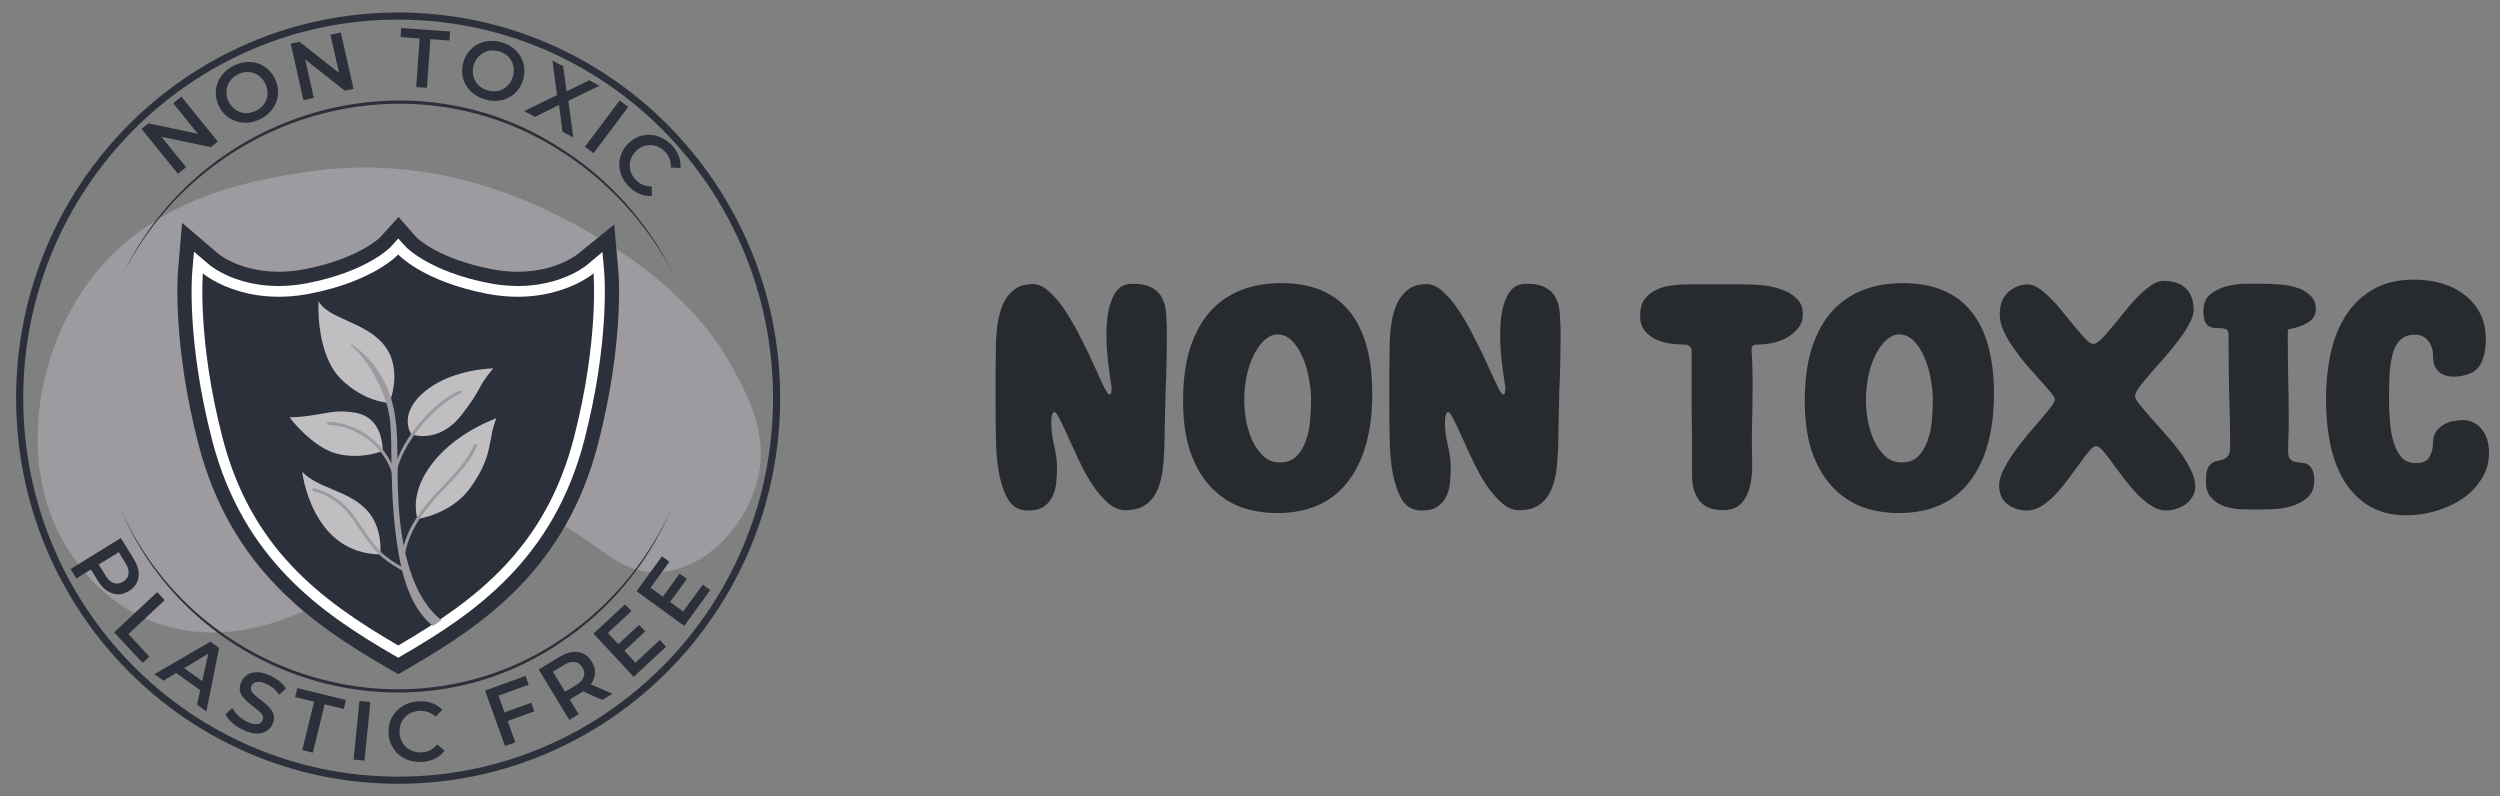
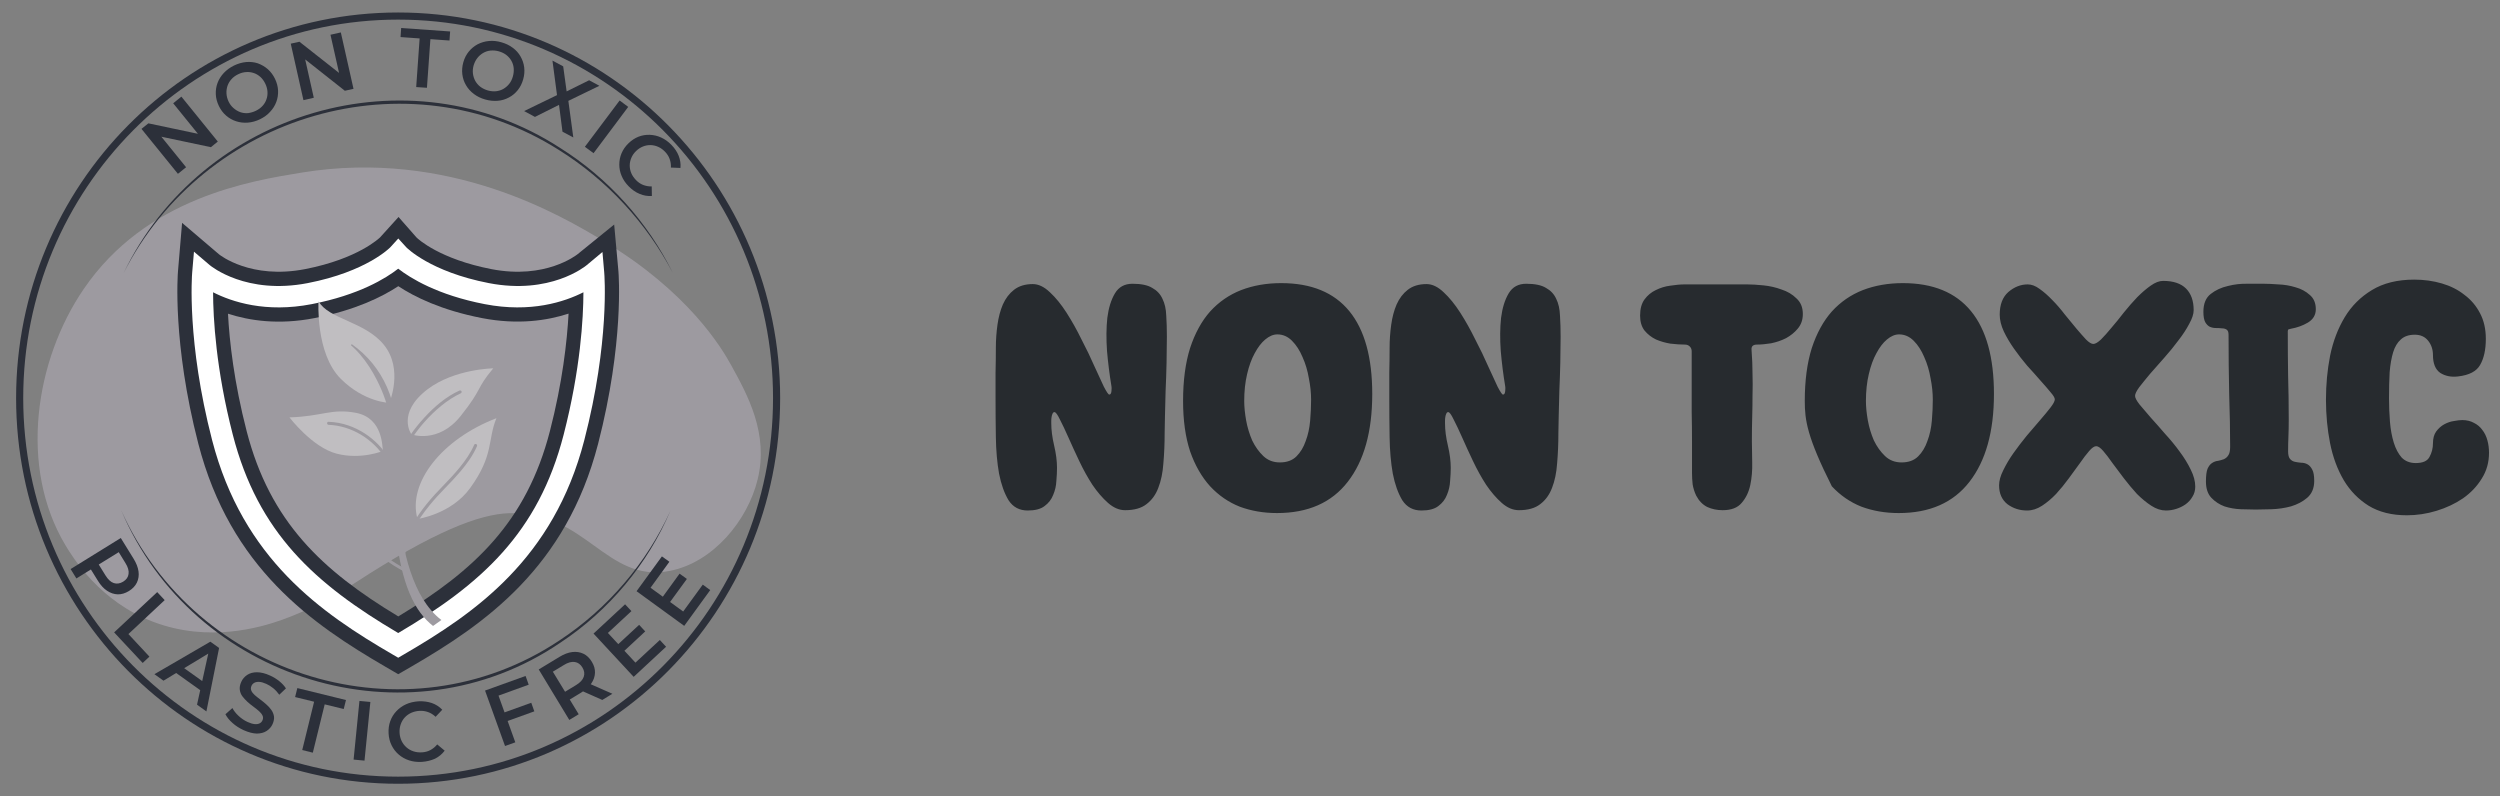
<svg xmlns="http://www.w3.org/2000/svg" fill="none" viewBox="0 0 157 50" height="50" width="157">
  <rect x="0" y="0" width="157" height="50" fill="#808080" stroke="none" />
  <path stroke-linejoin="round" stroke-linecap="round" stroke-miterlimit="10" stroke-width="0.447" stroke="#2C303A" d="M25.003 48.997C38.129 48.997 48.77 38.254 48.77 25.002C48.77 11.751 38.129 1.008 25.003 1.008C11.876 1.008 1.235 11.751 1.235 25.002C1.235 38.254 11.876 48.997 25.003 48.997Z" />
  <path fill="#9D9AA0" d="M17.745 38.912C19.262 38.368 20.784 37.587 22.281 36.614C27.27 33.368 30.098 32.295 31.952 32.229C36.781 32.058 38.056 36.634 42.062 35.853C44.779 35.324 46.956 32.688 47.581 30.102C48.281 27.225 46.961 24.831 45.918 22.936C45.328 21.862 43.237 18.334 37.874 15.119C35.299 13.577 28.218 9.333 18.97 10.835C15.684 11.37 9.172 12.423 5.262 18.143C2.207 22.613 1.159 29.311 4.112 34.245C4.601 35.062 6.285 37.783 9.631 39.053C13.104 40.369 16.359 39.411 17.745 38.912Z" />
  <path fill="#2C303A" d="M7.761 17.151C12.665 6.97 25.633 3.1 35.173 9.288C38.202 11.188 40.676 13.945 42.259 17.151C40.601 13.996 38.106 11.294 35.092 9.414C25.557 3.377 12.832 7.162 7.761 17.151Z" />
  <path fill="#2C303A" d="M7.615 32.053C12.307 42.531 25.502 46.638 35.128 40.223C38.157 38.232 40.611 35.369 42.113 32.053C40.687 35.41 38.257 38.333 35.208 40.349C25.577 46.921 12.126 42.718 7.615 32.053Z" />
  <path fill="#2C303A" d="M4.435 35.737L7.585 33.787L8.386 35.082C8.558 35.359 8.663 35.626 8.699 35.883C8.734 36.135 8.699 36.372 8.598 36.584C8.497 36.795 8.331 36.972 8.094 37.118C7.862 37.259 7.63 37.33 7.398 37.325C7.167 37.319 6.94 37.244 6.728 37.103C6.511 36.962 6.32 36.75 6.149 36.473L5.549 35.505L5.977 35.596L4.798 36.327L4.435 35.737ZM5.912 35.631L6.043 35.198L6.627 36.14C6.789 36.397 6.96 36.559 7.152 36.619C7.343 36.679 7.535 36.649 7.736 36.528C7.933 36.407 8.049 36.246 8.074 36.044C8.104 35.848 8.039 35.616 7.877 35.359L7.298 34.417L7.746 34.497L5.912 35.631Z" />
  <path fill="#2C303A" d="M7.167 39.714L9.873 37.184L10.342 37.688L8.064 39.819L9.384 41.236L8.961 41.634L7.167 39.714Z" />
  <path fill="#2C303A" d="M9.697 42.339L13.209 40.298L13.759 40.691L12.962 44.678L12.373 44.254L13.154 40.706L13.376 40.867L10.266 42.747L9.697 42.339ZM10.815 42.087L11.284 41.759L12.907 42.919L12.741 43.463L10.815 42.087Z" />
  <path fill="#2C303A" d="M15.306 45.857C15.044 45.736 14.807 45.59 14.601 45.403C14.394 45.222 14.248 45.035 14.157 44.854L14.595 44.466C14.681 44.632 14.812 44.799 14.979 44.955C15.145 45.111 15.336 45.242 15.543 45.338C15.719 45.419 15.87 45.464 15.996 45.474C16.122 45.484 16.228 45.469 16.309 45.424C16.39 45.383 16.45 45.318 16.485 45.232C16.531 45.131 16.531 45.031 16.485 44.935C16.44 44.839 16.364 44.748 16.264 44.657C16.163 44.567 16.047 44.476 15.916 44.38C15.785 44.285 15.659 44.184 15.538 44.073C15.417 43.962 15.311 43.846 15.22 43.725C15.13 43.604 15.079 43.468 15.059 43.317C15.039 43.171 15.069 43.005 15.15 42.823C15.23 42.642 15.357 42.495 15.523 42.385C15.689 42.274 15.896 42.218 16.138 42.218C16.38 42.218 16.657 42.284 16.964 42.425C17.166 42.516 17.357 42.632 17.534 42.773C17.71 42.914 17.851 43.065 17.957 43.231L17.539 43.629C17.428 43.473 17.302 43.337 17.161 43.221C17.02 43.105 16.873 43.015 16.727 42.949C16.556 42.873 16.41 42.828 16.279 42.823C16.153 42.818 16.047 42.833 15.966 42.883C15.886 42.929 15.825 42.994 15.79 43.08C15.745 43.181 15.745 43.282 15.785 43.377C15.825 43.473 15.901 43.564 16.002 43.655C16.102 43.74 16.218 43.836 16.349 43.932C16.48 44.028 16.606 44.133 16.727 44.239C16.848 44.345 16.954 44.461 17.04 44.582C17.125 44.703 17.181 44.839 17.206 44.985C17.226 45.131 17.196 45.293 17.12 45.469C17.04 45.65 16.914 45.791 16.747 45.902C16.581 46.013 16.375 46.064 16.133 46.069C15.891 46.064 15.614 45.993 15.306 45.857Z" />
  <path fill="#2C303A" d="M18.98 47.102L19.726 44.068L18.532 43.775L18.673 43.211L21.727 43.962L21.586 44.526L20.391 44.234L19.645 47.268L18.98 47.102Z" />
  <path fill="#2C303A" d="M22.206 47.702L22.573 44.018L23.259 44.083L22.891 47.767L22.206 47.702Z" />
  <path fill="#2C303A" d="M26.489 47.847C26.202 47.863 25.94 47.832 25.693 47.752C25.446 47.671 25.229 47.55 25.043 47.389C24.856 47.228 24.705 47.036 24.594 46.809C24.483 46.588 24.418 46.336 24.403 46.058C24.388 45.781 24.423 45.524 24.509 45.287C24.594 45.05 24.72 44.844 24.892 44.662C25.063 44.481 25.265 44.335 25.497 44.229C25.728 44.123 25.99 44.063 26.278 44.042C26.58 44.027 26.857 44.063 27.114 44.148C27.371 44.239 27.593 44.38 27.774 44.572L27.356 45.015C27.21 44.879 27.054 44.778 26.882 44.718C26.711 44.657 26.535 44.632 26.343 44.642C26.152 44.652 25.975 44.698 25.819 44.768C25.663 44.839 25.527 44.94 25.416 45.06C25.305 45.181 25.219 45.328 25.164 45.489C25.108 45.65 25.083 45.827 25.093 46.018C25.103 46.21 25.149 46.381 25.224 46.537C25.3 46.693 25.401 46.824 25.527 46.935C25.653 47.046 25.794 47.127 25.96 47.182C26.126 47.238 26.303 47.258 26.494 47.248C26.686 47.238 26.862 47.192 27.023 47.107C27.185 47.021 27.331 46.905 27.457 46.749L27.926 47.142C27.764 47.354 27.563 47.525 27.321 47.646C27.069 47.757 26.792 47.827 26.489 47.847Z" />
  <path fill="#2C303A" d="M32.361 46.618L31.716 46.85L30.461 43.367L33.006 42.45L33.202 42.999L31.307 43.685L32.361 46.618ZM31.63 44.758L33.364 44.133L33.555 44.673L31.821 45.298L31.63 44.758Z" />
  <path fill="#2C303A" d="M35.752 45.212L33.832 42.042L35.138 41.25C35.42 41.079 35.687 40.978 35.939 40.948C36.191 40.918 36.428 40.953 36.639 41.054C36.851 41.155 37.028 41.326 37.169 41.563C37.31 41.795 37.375 42.026 37.365 42.258C37.355 42.49 37.279 42.712 37.133 42.924C36.987 43.135 36.776 43.327 36.493 43.498L35.521 44.088L35.621 43.669L36.342 44.854L35.752 45.212ZM35.662 43.73L35.228 43.599L36.176 43.024C36.433 42.868 36.599 42.692 36.66 42.5C36.725 42.309 36.695 42.112 36.574 41.916C36.453 41.714 36.292 41.603 36.095 41.573C35.899 41.543 35.667 41.603 35.41 41.764L34.462 42.339L34.543 41.895L35.662 43.73ZM37.824 43.957L36.327 43.291L36.957 42.908L38.459 43.569L37.824 43.957Z" />
  <path fill="#2C303A" d="M39.905 41.614L41.437 40.192L41.83 40.616L39.794 42.506L37.274 39.789L39.255 37.95L39.653 38.378L38.176 39.749L39.905 41.614ZM38.786 40.49L40.137 39.24L40.52 39.653L39.169 40.908L38.786 40.49Z" />
  <path fill="#2C303A" d="M42.904 38.403L44.134 36.715L44.602 37.058L42.969 39.305L39.976 37.128L41.568 34.941L42.037 35.279L40.853 36.911L42.904 38.403ZM41.594 37.516L42.677 36.025L43.136 36.357L42.052 37.844L41.594 37.516Z" />
  <path fill="#2C303A" d="M11.173 10.916L8.885 8.094L9.319 7.746L12.852 8.492L12.64 8.663L10.876 6.486L11.39 6.068L13.678 8.89L13.245 9.243L9.712 8.497L9.923 8.326L11.687 10.503L11.173 10.916Z" />
  <path fill="#2C303A" d="M16.329 7.489C16.077 7.61 15.82 7.681 15.563 7.701C15.306 7.721 15.059 7.691 14.827 7.615C14.595 7.54 14.384 7.419 14.197 7.257C14.011 7.096 13.86 6.895 13.744 6.653C13.628 6.411 13.562 6.164 13.552 5.917C13.542 5.67 13.577 5.433 13.663 5.206C13.749 4.979 13.88 4.768 14.056 4.581C14.233 4.395 14.444 4.239 14.701 4.113C14.953 3.992 15.205 3.921 15.462 3.896C15.719 3.876 15.961 3.901 16.188 3.976C16.425 4.062 16.631 4.183 16.818 4.344C17.005 4.511 17.156 4.712 17.272 4.954C17.387 5.196 17.453 5.443 17.463 5.69C17.473 5.937 17.438 6.174 17.352 6.401C17.267 6.627 17.141 6.834 16.964 7.021C16.798 7.212 16.581 7.363 16.329 7.489ZM16.072 6.955C16.238 6.874 16.375 6.774 16.485 6.653C16.596 6.532 16.682 6.391 16.732 6.239C16.788 6.088 16.808 5.927 16.798 5.761C16.788 5.594 16.742 5.423 16.662 5.257C16.581 5.09 16.48 4.949 16.354 4.833C16.228 4.722 16.092 4.637 15.936 4.586C15.78 4.536 15.624 4.511 15.457 4.526C15.291 4.536 15.125 4.581 14.958 4.662C14.792 4.743 14.651 4.843 14.54 4.969C14.424 5.095 14.344 5.231 14.288 5.388C14.238 5.544 14.212 5.7 14.223 5.871C14.233 6.038 14.273 6.204 14.354 6.375C14.434 6.542 14.535 6.678 14.666 6.789C14.792 6.9 14.933 6.985 15.084 7.041C15.236 7.096 15.397 7.116 15.568 7.106C15.739 7.081 15.906 7.036 16.072 6.955Z" />
  <path fill="#2C303A" d="M19.056 6.29L18.259 2.742L18.804 2.621L21.641 4.853L21.369 4.919L20.754 2.182L21.404 2.036L22.2 5.579L21.656 5.7L18.824 3.462L19.091 3.402L19.706 6.139L19.056 6.29Z" />
  <path fill="#2C303A" d="M26.137 5.468L26.353 2.414L25.154 2.328L25.194 1.759L28.268 1.976L28.228 2.545L27.029 2.459L26.812 5.513L26.137 5.468Z" />
  <path fill="#2C303A" d="M30.476 6.249C30.204 6.174 29.967 6.058 29.76 5.902C29.553 5.745 29.387 5.564 29.266 5.352C29.14 5.141 29.065 4.914 29.034 4.667C29.004 4.42 29.024 4.173 29.095 3.916C29.17 3.654 29.281 3.432 29.438 3.241C29.594 3.049 29.78 2.898 29.992 2.782C30.209 2.671 30.445 2.6 30.698 2.575C30.954 2.55 31.217 2.575 31.489 2.656C31.761 2.732 31.998 2.847 32.199 2.999C32.406 3.15 32.567 3.331 32.688 3.543C32.809 3.755 32.89 3.981 32.92 4.228C32.95 4.475 32.93 4.727 32.855 4.989C32.779 5.251 32.668 5.473 32.512 5.665C32.356 5.856 32.174 6.012 31.957 6.123C31.741 6.239 31.509 6.31 31.252 6.33C31.005 6.35 30.743 6.325 30.476 6.249ZM30.637 5.68C30.813 5.73 30.985 5.745 31.151 5.73C31.317 5.71 31.469 5.665 31.61 5.584C31.751 5.503 31.872 5.398 31.978 5.267C32.083 5.136 32.159 4.979 32.209 4.798C32.26 4.616 32.275 4.445 32.26 4.279C32.245 4.112 32.194 3.956 32.114 3.815C32.033 3.674 31.927 3.553 31.796 3.452C31.665 3.351 31.509 3.276 31.332 3.225C31.156 3.175 30.985 3.16 30.813 3.175C30.647 3.19 30.491 3.241 30.35 3.321C30.209 3.402 30.083 3.508 29.982 3.639C29.876 3.77 29.8 3.926 29.745 4.102C29.695 4.279 29.68 4.45 29.7 4.616C29.72 4.783 29.77 4.939 29.846 5.08C29.926 5.221 30.032 5.347 30.163 5.448C30.304 5.554 30.461 5.629 30.637 5.68Z" />
  <path fill="#2C303A" d="M32.915 6.975L35.264 5.836L35.022 6.29L34.694 3.805L35.369 4.168L35.621 6.008L35.339 5.861L36.997 5.04L37.642 5.388L35.42 6.466L35.652 6.038L36.004 8.633L35.324 8.27L35.072 6.32L35.344 6.466L33.595 7.343L32.915 6.975Z" />
  <path fill="#2C303A" d="M36.73 9.218L38.913 6.31L39.452 6.713L37.275 9.621L36.73 9.218Z" />
  <path fill="#2C303A" d="M39.477 11.697C39.28 11.496 39.134 11.279 39.038 11.047C38.938 10.815 38.892 10.579 38.892 10.332C38.892 10.09 38.938 9.853 39.033 9.626C39.129 9.399 39.27 9.193 39.467 9.001C39.663 8.81 39.875 8.673 40.102 8.583C40.329 8.497 40.566 8.457 40.812 8.467C41.059 8.477 41.296 8.532 41.523 8.638C41.755 8.744 41.967 8.895 42.163 9.097C42.37 9.309 42.526 9.54 42.622 9.787C42.718 10.034 42.758 10.291 42.733 10.548L42.133 10.523C42.143 10.326 42.113 10.145 42.052 9.979C41.992 9.812 41.891 9.661 41.765 9.53C41.634 9.394 41.488 9.288 41.337 9.223C41.18 9.152 41.024 9.117 40.863 9.112C40.702 9.107 40.54 9.137 40.384 9.198C40.228 9.258 40.082 9.354 39.946 9.485C39.81 9.616 39.714 9.757 39.648 9.913C39.583 10.069 39.547 10.226 39.547 10.392C39.547 10.553 39.578 10.715 39.643 10.871C39.709 11.027 39.81 11.173 39.941 11.309C40.072 11.445 40.218 11.546 40.384 11.612C40.55 11.677 40.732 11.713 40.928 11.707L40.938 12.307C40.676 12.327 40.424 12.282 40.178 12.181C39.915 12.075 39.689 11.914 39.477 11.697Z" />
  <path fill="#2C303A" d="M25.008 42.339L24.221 41.881C19.585 39.189 14.469 35.661 12.453 27.86C10.82 21.535 11.163 17.211 11.178 17.029L11.435 13.995L13.754 15.971C13.819 16.026 15.759 17.558 19.146 16.903C22.523 16.248 23.854 14.918 23.869 14.908L25.028 13.627L26.157 14.913C26.267 15.024 27.623 16.273 30.869 16.903C34.256 17.558 36.191 16.026 36.277 15.961L38.57 14.101L38.837 17.034C38.852 17.216 39.195 21.54 37.562 27.865C35.546 35.667 30.43 39.194 25.794 41.886L25.008 42.339ZM14.318 19.7C14.409 21.434 14.696 24.004 15.492 27.084C16.959 32.764 20.225 35.828 25.013 38.711C29.8 35.823 33.066 32.759 34.533 27.079C35.329 23.999 35.611 21.429 35.707 19.695C34.361 20.134 32.522 20.411 30.279 19.978C27.704 19.479 26.011 18.632 25.013 17.972C24.015 18.632 22.321 19.479 19.746 19.978C17.498 20.416 15.664 20.139 14.318 19.7Z" />
  <path fill="white" d="M25.008 41.306L24.67 41.109C20.189 38.509 15.251 35.107 13.32 27.638C11.723 21.459 12.055 17.281 12.07 17.105L12.181 15.805L13.174 16.651C13.265 16.727 15.472 18.526 19.318 17.78C23.032 17.059 24.499 15.543 24.514 15.527L25.013 14.978L25.507 15.522C25.547 15.563 27.014 17.064 30.703 17.78C34.548 18.526 36.755 16.727 36.846 16.651L37.834 15.825L37.945 17.105C37.96 17.281 38.293 21.459 36.695 27.638C34.765 35.107 29.826 38.504 25.345 41.109L25.008 41.306ZM13.381 18.355C13.386 19.973 13.562 23.198 14.621 27.305C16.208 33.459 19.776 36.669 25.008 39.754C30.239 36.669 33.807 33.464 35.395 27.305C36.458 23.188 36.635 19.967 36.639 18.355C35.455 18.954 33.333 19.66 30.446 19.101C27.472 18.526 25.774 17.468 25.008 16.873C24.242 17.473 22.543 18.526 19.57 19.101C16.692 19.66 14.565 18.959 13.381 18.355Z" />
-   <path fill="#2C303A" d="M25.008 15.981C25.008 15.981 26.535 17.664 30.572 18.445C34.815 19.267 37.274 17.17 37.274 17.17C37.274 17.17 37.627 21.338 36.045 27.477C34.266 34.361 29.977 37.647 25.008 40.535C20.038 37.647 15.749 34.366 13.97 27.477C12.383 21.338 12.741 17.17 12.741 17.17C12.741 17.17 15.205 19.267 19.444 18.445C23.485 17.664 25.008 15.981 25.008 15.981Z" />
  <path fill="#C0BEC1" d="M24.448 25.299C24.448 25.299 25.36 23.193 24.105 21.651C22.906 20.179 20.628 20.053 20.003 18.914C20.003 18.914 19.802 22.19 21.399 23.788C22.886 25.269 24.448 25.299 24.448 25.299Z" />
  <path fill="#C0BEC1" d="M25.839 27.28C25.839 27.28 27.517 27.895 28.928 26.126C30.34 24.357 29.861 24.463 30.975 23.132C30.975 23.132 28.556 23.163 26.862 24.438C24.872 25.95 25.839 27.28 25.839 27.28Z" />
  <path fill="#C0BEC1" d="M24.05 28.318C23.995 28.147 24.096 26.252 22.342 25.924C20.805 25.637 20.235 26.151 18.179 26.212C18.179 26.212 19.605 28.092 21.142 28.49C22.684 28.888 24.05 28.318 24.05 28.318Z" />
  <path fill="#C0BEC1" d="M26.217 32.592C26.217 32.592 28.324 32.305 29.523 30.652C31.035 28.565 30.607 27.633 31.176 26.262C27.754 27.578 25.587 30.314 26.217 32.592Z" />
-   <path fill="#C0BEC1" d="M23.879 34.815C23.879 34.815 24.105 33.046 22.911 31.907C21.717 30.768 19.948 30.652 18.98 29.629C18.98 29.629 19.549 34.759 23.879 34.815Z" />
  <path fill="#9D9AA0" d="M27.719 38.937C27.482 38.756 27.265 38.549 27.074 38.322C26.686 37.874 26.383 37.36 26.142 36.825C25.587 35.601 25.3 34.245 25.144 32.914C24.977 31.529 24.967 30.137 24.962 28.741C24.957 27.391 24.922 26 24.463 24.715C24.065 23.611 23.365 22.623 22.452 21.887C22.341 21.797 22.231 21.716 22.115 21.63C22.064 21.595 22.019 21.676 22.064 21.711C22.044 21.696 22.09 21.731 22.1 21.736C22.135 21.766 22.17 21.797 22.205 21.832C22.341 21.958 22.462 22.089 22.583 22.225C23.017 22.724 23.38 23.294 23.677 23.883C24.08 24.684 24.398 25.541 24.494 26.438C24.599 27.451 24.564 28.479 24.589 29.503C24.63 31.287 24.73 33.086 25.048 34.845C25.244 35.928 25.532 37.032 26.081 37.995C26.278 38.337 26.515 38.66 26.792 38.947C26.918 39.078 27.054 39.199 27.195 39.31" />
  <path fill="#9D9AA0" d="M28.848 24.529C28.006 24.912 27.281 25.536 26.661 26.212C26.011 26.917 25.436 27.719 25.053 28.601C24.872 29.014 24.731 29.452 24.69 29.906C24.751 29.896 24.816 29.891 24.877 29.881C24.685 29.15 24.292 28.48 23.773 27.935C23.249 27.391 22.599 26.968 21.883 26.721C21.48 26.58 21.056 26.504 20.633 26.489C20.512 26.484 20.512 26.675 20.633 26.68C21.354 26.706 22.059 26.932 22.679 27.305C23.299 27.678 23.834 28.203 24.212 28.817C24.423 29.165 24.584 29.538 24.69 29.931C24.721 30.042 24.872 30.007 24.877 29.906C24.912 29.523 25.028 29.15 25.174 28.797C25.34 28.384 25.562 27.996 25.804 27.623C26.323 26.822 26.973 26.086 27.714 25.481C28.092 25.174 28.5 24.901 28.944 24.695C28.989 24.675 29.004 24.604 28.979 24.564C28.949 24.518 28.893 24.508 28.848 24.529Z" />
  <path fill="#9D9AA0" d="M19.686 30.838C20.225 30.989 20.734 31.241 21.177 31.579C21.651 31.937 22.014 32.391 22.342 32.879C22.513 33.136 22.679 33.398 22.861 33.65C22.987 33.827 23.118 34.003 23.249 34.175C23.476 34.467 23.718 34.749 24 34.991C24.433 35.359 24.922 35.646 25.421 35.918C25.532 35.979 25.628 35.812 25.517 35.752C25.068 35.51 24.615 35.253 24.216 34.925C23.924 34.689 23.672 34.416 23.445 34.124C23.128 33.721 22.846 33.298 22.563 32.874C22.236 32.375 21.878 31.902 21.414 31.524C20.92 31.12 20.346 30.823 19.731 30.652C19.62 30.622 19.57 30.808 19.686 30.838Z" />
  <path fill="#9D9AA0" d="M29.78 27.93C29.558 28.45 29.226 28.918 28.873 29.352C28.561 29.735 28.223 30.098 27.875 30.455C27.119 31.226 26.393 32.053 25.869 33.005C25.542 33.605 25.31 34.245 25.229 34.926C25.224 34.976 25.28 35.021 25.325 35.021C25.381 35.021 25.416 34.976 25.421 34.926C25.572 33.736 26.212 32.673 26.958 31.756C27.27 31.373 27.603 31.005 27.951 30.652C28.284 30.314 28.611 29.966 28.919 29.604C29.322 29.125 29.7 28.606 29.952 28.026C29.972 27.981 29.967 27.925 29.916 27.895C29.871 27.87 29.8 27.88 29.78 27.93Z" />
-   <path fill="#272B2F" d="M70.66 32.04C70.287 32.04 69.927 31.887 69.58 31.58C69.233 31.273 68.907 30.893 68.6 30.44C68.307 29.987 68.033 29.493 67.78 28.96C67.527 28.427 67.3 27.933 67.1 27.48C66.9 27.027 66.72 26.647 66.56 26.34C66.413 26.033 66.3 25.88 66.22 25.88C66.167 25.88 66.127 25.913 66.1 25.98C66.073 26.033 66.053 26.1 66.04 26.18C66.027 26.26 66.02 26.34 66.02 26.42C66.02 26.5 66.02 26.553 66.02 26.58C66.02 27.007 66.08 27.473 66.2 27.98C66.32 28.487 66.38 28.953 66.38 29.38C66.38 29.62 66.367 29.893 66.34 30.2C66.327 30.507 66.26 30.8 66.14 31.08C66.033 31.36 65.853 31.593 65.6 31.78C65.36 31.967 65.007 32.06 64.54 32.06C64.02 32.06 63.62 31.847 63.34 31.42C63.073 30.98 62.873 30.42 62.74 29.74C62.62 29.06 62.553 28.3 62.54 27.46C62.527 26.62 62.52 25.793 62.52 24.98C62.52 24.46 62.52 23.94 62.52 23.42C62.533 22.887 62.54 22.36 62.54 21.84C62.54 21.36 62.573 20.88 62.64 20.4C62.707 19.92 62.82 19.493 62.98 19.12C63.153 18.733 63.387 18.427 63.68 18.2C63.987 17.96 64.38 17.84 64.86 17.84C65.22 17.84 65.58 18.013 65.94 18.36C66.3 18.693 66.647 19.12 66.98 19.64C67.313 20.16 67.627 20.72 67.92 21.32C68.227 21.907 68.493 22.46 68.72 22.98C68.96 23.5 69.16 23.933 69.32 24.28C69.493 24.613 69.607 24.78 69.66 24.78C69.74 24.78 69.787 24.707 69.8 24.56C69.813 24.4 69.813 24.3 69.8 24.26C69.68 23.54 69.587 22.8 69.52 22.04C69.467 21.28 69.473 20.587 69.54 19.96C69.62 19.333 69.78 18.82 70.02 18.42C70.26 18.02 70.627 17.82 71.12 17.82C71.667 17.82 72.08 17.907 72.36 18.08C72.653 18.24 72.867 18.467 73 18.76C73.147 19.053 73.227 19.407 73.24 19.82C73.267 20.22 73.28 20.66 73.28 21.14C73.28 21.633 73.273 22.18 73.26 22.78C73.247 23.38 73.227 23.967 73.2 24.54C73.187 25.113 73.173 25.64 73.16 26.12C73.147 26.587 73.14 26.94 73.14 27.18C73.14 27.86 73.113 28.5 73.06 29.1C73.02 29.687 72.913 30.2 72.74 30.64C72.58 31.067 72.333 31.407 72 31.66C71.68 31.913 71.233 32.04 70.66 32.04ZM80.197 32.22C79.357 32.22 78.577 32.087 77.857 31.82C77.151 31.54 76.531 31.113 75.997 30.54C75.464 29.953 75.044 29.22 74.737 28.34C74.444 27.447 74.297 26.393 74.297 25.18C74.297 23.9 74.444 22.793 74.737 21.86C75.044 20.927 75.464 20.16 75.997 19.56C76.544 18.96 77.191 18.513 77.937 18.22C78.697 17.927 79.537 17.78 80.457 17.78C82.351 17.78 83.777 18.367 84.737 19.54C85.697 20.713 86.177 22.447 86.177 24.74C86.177 27.1 85.664 28.94 84.637 30.26C83.624 31.567 82.144 32.22 80.197 32.22ZM78.137 25.18C78.137 25.54 78.177 25.947 78.257 26.4C78.337 26.84 78.464 27.26 78.637 27.66C78.824 28.047 79.057 28.373 79.337 28.64C79.617 28.907 79.964 29.04 80.377 29.04C80.817 29.04 81.164 28.913 81.417 28.66C81.671 28.407 81.864 28.087 81.997 27.7C82.144 27.313 82.237 26.887 82.277 26.42C82.317 25.953 82.337 25.513 82.337 25.1C82.337 24.673 82.291 24.227 82.197 23.76C82.117 23.28 81.984 22.833 81.797 22.42C81.624 22.007 81.404 21.667 81.137 21.4C80.871 21.133 80.564 21 80.217 21C79.964 21 79.711 21.107 79.457 21.32C79.217 21.52 78.997 21.807 78.797 22.18C78.597 22.54 78.437 22.98 78.317 23.5C78.197 24.007 78.137 24.567 78.137 25.18ZM95.387 32.04C95.013 32.04 94.653 31.887 94.307 31.58C93.96 31.273 93.633 30.893 93.327 30.44C93.033 29.987 92.76 29.493 92.507 28.96C92.253 28.427 92.027 27.933 91.827 27.48C91.627 27.027 91.447 26.647 91.287 26.34C91.14 26.033 91.027 25.88 90.947 25.88C90.893 25.88 90.853 25.913 90.827 25.98C90.8 26.033 90.78 26.1 90.767 26.18C90.753 26.26 90.747 26.34 90.747 26.42C90.747 26.5 90.747 26.553 90.747 26.58C90.747 27.007 90.807 27.473 90.927 27.98C91.047 28.487 91.107 28.953 91.107 29.38C91.107 29.62 91.093 29.893 91.067 30.2C91.053 30.507 90.987 30.8 90.867 31.08C90.76 31.36 90.58 31.593 90.327 31.78C90.087 31.967 89.733 32.06 89.267 32.06C88.747 32.06 88.347 31.847 88.067 31.42C87.8 30.98 87.6 30.42 87.467 29.74C87.347 29.06 87.28 28.3 87.267 27.46C87.253 26.62 87.247 25.793 87.247 24.98C87.247 24.46 87.247 23.94 87.247 23.42C87.26 22.887 87.267 22.36 87.267 21.84C87.267 21.36 87.3 20.88 87.367 20.4C87.433 19.92 87.547 19.493 87.707 19.12C87.88 18.733 88.113 18.427 88.407 18.2C88.713 17.96 89.107 17.84 89.587 17.84C89.947 17.84 90.307 18.013 90.667 18.36C91.027 18.693 91.373 19.12 91.707 19.64C92.04 20.16 92.353 20.72 92.647 21.32C92.953 21.907 93.22 22.46 93.447 22.98C93.687 23.5 93.887 23.933 94.047 24.28C94.22 24.613 94.333 24.78 94.387 24.78C94.467 24.78 94.513 24.707 94.527 24.56C94.54 24.4 94.54 24.3 94.527 24.26C94.407 23.54 94.313 22.8 94.247 22.04C94.193 21.28 94.2 20.587 94.267 19.96C94.347 19.333 94.507 18.82 94.747 18.42C94.987 18.02 95.353 17.82 95.847 17.82C96.393 17.82 96.807 17.907 97.087 18.08C97.38 18.24 97.593 18.467 97.727 18.76C97.873 19.053 97.953 19.407 97.967 19.82C97.993 20.22 98.007 20.66 98.007 21.14C98.007 21.633 98 22.18 97.987 22.78C97.973 23.38 97.953 23.967 97.927 24.54C97.913 25.113 97.9 25.64 97.887 26.12C97.873 26.587 97.867 26.94 97.867 27.18C97.867 27.86 97.84 28.5 97.787 29.1C97.747 29.687 97.64 30.2 97.467 30.64C97.307 31.067 97.06 31.407 96.727 31.66C96.407 31.913 95.96 32.04 95.387 32.04ZM108.178 32.04C107.832 32.04 107.512 31.973 107.218 31.84C106.925 31.693 106.692 31.453 106.518 31.12C106.412 30.893 106.338 30.66 106.298 30.42C106.272 30.18 106.258 29.94 106.258 29.7C106.258 29.007 106.258 28.353 106.258 27.74C106.258 27.113 106.252 26.493 106.238 25.88C106.238 25.267 106.238 24.653 106.238 24.04C106.238 23.413 106.238 22.753 106.238 22.06C106.238 21.94 106.198 21.84 106.118 21.76C106.038 21.68 105.938 21.64 105.818 21.64C105.538 21.64 105.232 21.62 104.898 21.58C104.578 21.527 104.278 21.44 103.998 21.32C103.718 21.187 103.478 21 103.278 20.76C103.092 20.52 102.998 20.207 102.998 19.82C102.998 19.393 103.092 19.053 103.278 18.8C103.465 18.547 103.698 18.353 103.978 18.22C104.272 18.073 104.578 17.98 104.898 17.94C105.232 17.887 105.538 17.86 105.818 17.86H109.718C109.998 17.86 110.338 17.88 110.738 17.92C111.138 17.96 111.518 18.047 111.878 18.18C112.252 18.3 112.565 18.487 112.818 18.74C113.085 18.98 113.218 19.307 113.218 19.72C113.218 20.08 113.112 20.387 112.898 20.64C112.698 20.88 112.452 21.08 112.158 21.24C111.865 21.387 111.552 21.493 111.218 21.56C110.885 21.613 110.592 21.64 110.338 21.64C110.085 21.64 109.972 21.753 109.998 21.98C110.038 22.513 110.058 23.013 110.058 23.48C110.072 23.933 110.072 24.387 110.058 24.84C110.058 25.28 110.052 25.733 110.038 26.2C110.025 26.653 110.018 27.153 110.018 27.7C110.018 28.087 110.025 28.533 110.038 29.04C110.052 29.533 110.012 30.007 109.918 30.46C109.825 30.9 109.645 31.273 109.378 31.58C109.125 31.887 108.725 32.04 108.178 32.04ZM119.24 32.22C118.4 32.22 117.62 32.087 116.9 31.82C116.194 31.54 115.574 31.113 115.04 30.54C114.507 29.953 114.087 29.22 113.78 28.34C113.487 27.447 113.34 26.393 113.34 25.18C113.34 23.9 113.487 22.793 113.78 21.86C114.087 20.927 114.507 20.16 115.04 19.56C115.587 18.96 116.234 18.513 116.98 18.22C117.74 17.927 118.58 17.78 119.5 17.78C121.394 17.78 122.82 18.367 123.78 19.54C124.74 20.713 125.22 22.447 125.22 24.74C125.22 27.1 124.707 28.94 123.68 30.26C122.667 31.567 121.187 32.22 119.24 32.22ZM117.18 25.18C117.18 25.54 117.22 25.947 117.3 26.4C117.38 26.84 117.507 27.26 117.68 27.66C117.867 28.047 118.1 28.373 118.38 28.64C118.66 28.907 119.007 29.04 119.42 29.04C119.86 29.04 120.207 28.913 120.46 28.66C120.714 28.407 120.907 28.087 121.04 27.7C121.187 27.313 121.28 26.887 121.32 26.42C121.36 25.953 121.38 25.513 121.38 25.1C121.38 24.673 121.334 24.227 121.24 23.76C121.16 23.28 121.027 22.833 120.84 22.42C120.667 22.007 120.447 21.667 120.18 21.4C119.914 21.133 119.607 21 119.26 21C119.007 21 118.754 21.107 118.5 21.32C118.26 21.52 118.04 21.807 117.84 22.18C117.64 22.54 117.48 22.98 117.36 23.5C117.24 24.007 117.18 24.567 117.18 25.18ZM136.022 32.06C135.715 32.06 135.408 31.96 135.102 31.76C134.795 31.56 134.495 31.313 134.202 31.02C133.922 30.713 133.648 30.387 133.382 30.04C133.128 29.693 132.888 29.373 132.662 29.08C132.448 28.773 132.255 28.52 132.082 28.32C131.908 28.12 131.762 28.02 131.642 28.02C131.522 28.02 131.375 28.12 131.202 28.32C131.028 28.52 130.835 28.773 130.622 29.08C130.408 29.373 130.175 29.693 129.922 30.04C129.668 30.387 129.402 30.713 129.122 31.02C128.842 31.313 128.548 31.56 128.242 31.76C127.935 31.96 127.622 32.06 127.302 32.06C126.835 32.06 126.422 31.927 126.062 31.66C125.715 31.38 125.542 30.987 125.542 30.48C125.542 30.2 125.628 29.887 125.802 29.54C125.975 29.18 126.188 28.82 126.442 28.46C126.708 28.087 126.988 27.72 127.282 27.36C127.588 27 127.868 26.673 128.122 26.38C128.388 26.073 128.608 25.807 128.782 25.58C128.955 25.353 129.042 25.187 129.042 25.08C129.042 24.987 128.955 24.84 128.782 24.64C128.608 24.427 128.395 24.18 128.142 23.9C127.888 23.607 127.608 23.293 127.302 22.96C127.008 22.613 126.735 22.26 126.482 21.9C126.228 21.54 126.015 21.18 125.842 20.82C125.668 20.447 125.582 20.093 125.582 19.76C125.582 19.133 125.762 18.66 126.122 18.34C126.495 18.02 126.902 17.86 127.342 17.86C127.582 17.86 127.828 17.953 128.082 18.14C128.348 18.327 128.615 18.56 128.882 18.84C129.148 19.107 129.408 19.407 129.662 19.74C129.928 20.06 130.175 20.36 130.402 20.64C130.628 20.907 130.828 21.133 131.002 21.32C131.188 21.507 131.342 21.6 131.462 21.6C131.582 21.6 131.742 21.507 131.942 21.32C132.142 21.12 132.362 20.873 132.602 20.58C132.855 20.287 133.115 19.967 133.382 19.62C133.662 19.273 133.942 18.953 134.222 18.66C134.515 18.367 134.795 18.127 135.062 17.94C135.342 17.74 135.602 17.64 135.842 17.64C136.482 17.64 136.962 17.8 137.282 18.12C137.602 18.44 137.762 18.893 137.762 19.48C137.762 19.72 137.668 20.007 137.482 20.34C137.308 20.673 137.082 21.02 136.802 21.38C136.535 21.74 136.242 22.1 135.922 22.46C135.602 22.82 135.302 23.16 135.022 23.48C134.755 23.8 134.528 24.08 134.342 24.32C134.168 24.56 134.082 24.74 134.082 24.86C134.082 24.98 134.175 25.16 134.362 25.4C134.548 25.627 134.782 25.9 135.062 26.22C135.342 26.527 135.642 26.867 135.962 27.24C136.295 27.6 136.602 27.973 136.882 28.36C137.162 28.733 137.395 29.113 137.582 29.5C137.768 29.873 137.862 30.227 137.862 30.56C137.862 30.8 137.802 31.013 137.682 31.2C137.575 31.387 137.428 31.547 137.242 31.68C137.068 31.8 136.875 31.893 136.662 31.96C136.448 32.027 136.235 32.06 136.022 32.06ZM138.533 30.24C138.533 29.88 138.566 29.613 138.633 29.44C138.713 29.267 138.806 29.147 138.913 29.08C139.033 29 139.159 28.953 139.293 28.94C139.426 28.913 139.546 28.88 139.653 28.84C139.773 28.787 139.866 28.707 139.933 28.6C140.013 28.493 140.053 28.313 140.053 28.06C140.053 27.06 140.033 25.96 139.993 24.76C139.966 23.547 139.953 22.3 139.953 21.02C139.953 20.86 139.913 20.753 139.833 20.7C139.753 20.647 139.653 20.62 139.533 20.62C139.426 20.607 139.299 20.6 139.153 20.6C139.019 20.6 138.893 20.573 138.773 20.52C138.666 20.467 138.573 20.373 138.493 20.24C138.413 20.093 138.373 19.873 138.373 19.58C138.373 19.073 138.526 18.7 138.833 18.46C139.139 18.22 139.499 18.053 139.913 17.96C140.326 17.853 140.746 17.807 141.173 17.82C141.599 17.82 141.939 17.82 142.193 17.82C142.419 17.82 142.713 17.833 143.073 17.86C143.446 17.873 143.806 17.933 144.153 18.04C144.499 18.133 144.799 18.293 145.053 18.52C145.306 18.733 145.433 19.033 145.433 19.42C145.433 19.78 145.266 20.06 144.933 20.26C144.613 20.447 144.266 20.573 143.893 20.64C143.839 20.653 143.786 20.667 143.733 20.68C143.693 20.693 143.673 20.733 143.673 20.8C143.673 21.787 143.679 22.713 143.693 23.58C143.719 24.447 143.733 25.373 143.733 26.36C143.733 26.747 143.726 27.1 143.713 27.42C143.699 27.727 143.693 28.033 143.693 28.34C143.693 28.567 143.733 28.727 143.813 28.82C143.893 28.913 143.993 28.973 144.113 29C144.233 29.027 144.366 29.047 144.513 29.06C144.659 29.06 144.793 29.093 144.913 29.16C145.033 29.227 145.133 29.34 145.213 29.5C145.293 29.647 145.333 29.88 145.333 30.2C145.333 30.653 145.186 31.007 144.893 31.26C144.613 31.5 144.273 31.68 143.873 31.8C143.473 31.907 143.066 31.967 142.653 31.98C142.239 31.993 141.906 32 141.653 32C141.399 32 141.093 31.993 140.733 31.98C140.373 31.967 140.026 31.907 139.693 31.8C139.373 31.68 139.099 31.5 138.873 31.26C138.646 31.02 138.533 30.68 138.533 30.24ZM154.37 23.64C153.944 23.693 153.57 23.62 153.25 23.42C152.944 23.207 152.79 22.833 152.79 22.3C152.79 21.953 152.69 21.653 152.49 21.4C152.29 21.147 152.01 21.02 151.65 21.02C151.277 21.02 150.984 21.12 150.77 21.32C150.557 21.507 150.397 21.773 150.29 22.12C150.184 22.467 150.11 22.887 150.07 23.38C150.044 23.86 150.03 24.4 150.03 25C150.03 25.507 150.05 26.007 150.09 26.5C150.13 26.98 150.21 27.413 150.33 27.8C150.45 28.187 150.617 28.5 150.83 28.74C151.057 28.967 151.35 29.08 151.71 29.08C152.15 29.08 152.437 28.953 152.57 28.7C152.717 28.433 152.79 28.147 152.79 27.84C152.79 27.533 152.857 27.287 152.99 27.1C153.137 26.9 153.31 26.747 153.51 26.64C153.71 26.533 153.91 26.467 154.11 26.44C154.324 26.4 154.497 26.38 154.63 26.38C154.91 26.38 155.157 26.44 155.37 26.56C155.584 26.667 155.757 26.813 155.89 27C156.037 27.187 156.144 27.407 156.21 27.66C156.277 27.9 156.31 28.16 156.31 28.44C156.31 29.04 156.157 29.58 155.85 30.06C155.557 30.54 155.164 30.953 154.67 31.3C154.177 31.633 153.624 31.893 153.01 32.08C152.397 32.267 151.777 32.36 151.15 32.36C150.204 32.36 149.404 32.16 148.75 31.76C148.11 31.36 147.59 30.827 147.19 30.16C146.79 29.48 146.504 28.707 146.33 27.84C146.157 26.96 146.07 26.047 146.07 25.1C146.07 24.153 146.157 23.233 146.33 22.34C146.517 21.433 146.824 20.627 147.25 19.92C147.677 19.213 148.244 18.647 148.95 18.22C149.67 17.78 150.557 17.56 151.61 17.56C152.224 17.56 152.804 17.64 153.35 17.8C153.897 17.96 154.37 18.2 154.77 18.52C155.184 18.827 155.51 19.213 155.75 19.68C155.99 20.133 156.11 20.667 156.11 21.28C156.11 21.96 155.99 22.507 155.75 22.92C155.524 23.32 155.064 23.56 154.37 23.64Z" />
+   <path fill="#272B2F" d="M70.66 32.04C70.287 32.04 69.927 31.887 69.58 31.58C69.233 31.273 68.907 30.893 68.6 30.44C68.307 29.987 68.033 29.493 67.78 28.96C67.527 28.427 67.3 27.933 67.1 27.48C66.9 27.027 66.72 26.647 66.56 26.34C66.413 26.033 66.3 25.88 66.22 25.88C66.167 25.88 66.127 25.913 66.1 25.98C66.073 26.033 66.053 26.1 66.04 26.18C66.027 26.26 66.02 26.34 66.02 26.42C66.02 26.5 66.02 26.553 66.02 26.58C66.02 27.007 66.08 27.473 66.2 27.98C66.32 28.487 66.38 28.953 66.38 29.38C66.38 29.62 66.367 29.893 66.34 30.2C66.327 30.507 66.26 30.8 66.14 31.08C66.033 31.36 65.853 31.593 65.6 31.78C65.36 31.967 65.007 32.06 64.54 32.06C64.02 32.06 63.62 31.847 63.34 31.42C63.073 30.98 62.873 30.42 62.74 29.74C62.62 29.06 62.553 28.3 62.54 27.46C62.527 26.62 62.52 25.793 62.52 24.98C62.52 24.46 62.52 23.94 62.52 23.42C62.533 22.887 62.54 22.36 62.54 21.84C62.54 21.36 62.573 20.88 62.64 20.4C62.707 19.92 62.82 19.493 62.98 19.12C63.153 18.733 63.387 18.427 63.68 18.2C63.987 17.96 64.38 17.84 64.86 17.84C65.22 17.84 65.58 18.013 65.94 18.36C66.3 18.693 66.647 19.12 66.98 19.64C67.313 20.16 67.627 20.72 67.92 21.32C68.227 21.907 68.493 22.46 68.72 22.98C68.96 23.5 69.16 23.933 69.32 24.28C69.493 24.613 69.607 24.78 69.66 24.78C69.74 24.78 69.787 24.707 69.8 24.56C69.813 24.4 69.813 24.3 69.8 24.26C69.68 23.54 69.587 22.8 69.52 22.04C69.467 21.28 69.473 20.587 69.54 19.96C69.62 19.333 69.78 18.82 70.02 18.42C70.26 18.02 70.627 17.82 71.12 17.82C71.667 17.82 72.08 17.907 72.36 18.08C72.653 18.24 72.867 18.467 73 18.76C73.147 19.053 73.227 19.407 73.24 19.82C73.267 20.22 73.28 20.66 73.28 21.14C73.28 21.633 73.273 22.18 73.26 22.78C73.247 23.38 73.227 23.967 73.2 24.54C73.187 25.113 73.173 25.64 73.16 26.12C73.147 26.587 73.14 26.94 73.14 27.18C73.14 27.86 73.113 28.5 73.06 29.1C73.02 29.687 72.913 30.2 72.74 30.64C72.58 31.067 72.333 31.407 72 31.66C71.68 31.913 71.233 32.04 70.66 32.04ZM80.197 32.22C79.357 32.22 78.577 32.087 77.857 31.82C77.151 31.54 76.531 31.113 75.997 30.54C75.464 29.953 75.044 29.22 74.737 28.34C74.444 27.447 74.297 26.393 74.297 25.18C74.297 23.9 74.444 22.793 74.737 21.86C75.044 20.927 75.464 20.16 75.997 19.56C76.544 18.96 77.191 18.513 77.937 18.22C78.697 17.927 79.537 17.78 80.457 17.78C82.351 17.78 83.777 18.367 84.737 19.54C85.697 20.713 86.177 22.447 86.177 24.74C86.177 27.1 85.664 28.94 84.637 30.26C83.624 31.567 82.144 32.22 80.197 32.22ZM78.137 25.18C78.137 25.54 78.177 25.947 78.257 26.4C78.337 26.84 78.464 27.26 78.637 27.66C78.824 28.047 79.057 28.373 79.337 28.64C79.617 28.907 79.964 29.04 80.377 29.04C80.817 29.04 81.164 28.913 81.417 28.66C81.671 28.407 81.864 28.087 81.997 27.7C82.144 27.313 82.237 26.887 82.277 26.42C82.317 25.953 82.337 25.513 82.337 25.1C82.337 24.673 82.291 24.227 82.197 23.76C82.117 23.28 81.984 22.833 81.797 22.42C81.624 22.007 81.404 21.667 81.137 21.4C80.871 21.133 80.564 21 80.217 21C79.964 21 79.711 21.107 79.457 21.32C79.217 21.52 78.997 21.807 78.797 22.18C78.597 22.54 78.437 22.98 78.317 23.5C78.197 24.007 78.137 24.567 78.137 25.18ZM95.387 32.04C95.013 32.04 94.653 31.887 94.307 31.58C93.96 31.273 93.633 30.893 93.327 30.44C93.033 29.987 92.76 29.493 92.507 28.96C92.253 28.427 92.027 27.933 91.827 27.48C91.627 27.027 91.447 26.647 91.287 26.34C91.14 26.033 91.027 25.88 90.947 25.88C90.893 25.88 90.853 25.913 90.827 25.98C90.8 26.033 90.78 26.1 90.767 26.18C90.753 26.26 90.747 26.34 90.747 26.42C90.747 26.5 90.747 26.553 90.747 26.58C90.747 27.007 90.807 27.473 90.927 27.98C91.047 28.487 91.107 28.953 91.107 29.38C91.107 29.62 91.093 29.893 91.067 30.2C91.053 30.507 90.987 30.8 90.867 31.08C90.76 31.36 90.58 31.593 90.327 31.78C90.087 31.967 89.733 32.06 89.267 32.06C88.747 32.06 88.347 31.847 88.067 31.42C87.8 30.98 87.6 30.42 87.467 29.74C87.347 29.06 87.28 28.3 87.267 27.46C87.253 26.62 87.247 25.793 87.247 24.98C87.247 24.46 87.247 23.94 87.247 23.42C87.26 22.887 87.267 22.36 87.267 21.84C87.267 21.36 87.3 20.88 87.367 20.4C87.433 19.92 87.547 19.493 87.707 19.12C87.88 18.733 88.113 18.427 88.407 18.2C88.713 17.96 89.107 17.84 89.587 17.84C89.947 17.84 90.307 18.013 90.667 18.36C91.027 18.693 91.373 19.12 91.707 19.64C92.04 20.16 92.353 20.72 92.647 21.32C92.953 21.907 93.22 22.46 93.447 22.98C93.687 23.5 93.887 23.933 94.047 24.28C94.22 24.613 94.333 24.78 94.387 24.78C94.467 24.78 94.513 24.707 94.527 24.56C94.54 24.4 94.54 24.3 94.527 24.26C94.407 23.54 94.313 22.8 94.247 22.04C94.193 21.28 94.2 20.587 94.267 19.96C94.347 19.333 94.507 18.82 94.747 18.42C94.987 18.02 95.353 17.82 95.847 17.82C96.393 17.82 96.807 17.907 97.087 18.08C97.38 18.24 97.593 18.467 97.727 18.76C97.873 19.053 97.953 19.407 97.967 19.82C97.993 20.22 98.007 20.66 98.007 21.14C98.007 21.633 98 22.18 97.987 22.78C97.973 23.38 97.953 23.967 97.927 24.54C97.913 25.113 97.9 25.64 97.887 26.12C97.873 26.587 97.867 26.94 97.867 27.18C97.867 27.86 97.84 28.5 97.787 29.1C97.747 29.687 97.64 30.2 97.467 30.64C97.307 31.067 97.06 31.407 96.727 31.66C96.407 31.913 95.96 32.04 95.387 32.04ZM108.178 32.04C107.832 32.04 107.512 31.973 107.218 31.84C106.925 31.693 106.692 31.453 106.518 31.12C106.412 30.893 106.338 30.66 106.298 30.42C106.272 30.18 106.258 29.94 106.258 29.7C106.258 29.007 106.258 28.353 106.258 27.74C106.258 27.113 106.252 26.493 106.238 25.88C106.238 25.267 106.238 24.653 106.238 24.04C106.238 23.413 106.238 22.753 106.238 22.06C106.238 21.94 106.198 21.84 106.118 21.76C106.038 21.68 105.938 21.64 105.818 21.64C105.538 21.64 105.232 21.62 104.898 21.58C104.578 21.527 104.278 21.44 103.998 21.32C103.718 21.187 103.478 21 103.278 20.76C103.092 20.52 102.998 20.207 102.998 19.82C102.998 19.393 103.092 19.053 103.278 18.8C103.465 18.547 103.698 18.353 103.978 18.22C104.272 18.073 104.578 17.98 104.898 17.94C105.232 17.887 105.538 17.86 105.818 17.86H109.718C109.998 17.86 110.338 17.88 110.738 17.92C111.138 17.96 111.518 18.047 111.878 18.18C112.252 18.3 112.565 18.487 112.818 18.74C113.085 18.98 113.218 19.307 113.218 19.72C113.218 20.08 113.112 20.387 112.898 20.64C112.698 20.88 112.452 21.08 112.158 21.24C111.865 21.387 111.552 21.493 111.218 21.56C110.885 21.613 110.592 21.64 110.338 21.64C110.085 21.64 109.972 21.753 109.998 21.98C110.038 22.513 110.058 23.013 110.058 23.48C110.072 23.933 110.072 24.387 110.058 24.84C110.058 25.28 110.052 25.733 110.038 26.2C110.025 26.653 110.018 27.153 110.018 27.7C110.018 28.087 110.025 28.533 110.038 29.04C110.052 29.533 110.012 30.007 109.918 30.46C109.825 30.9 109.645 31.273 109.378 31.58C109.125 31.887 108.725 32.04 108.178 32.04ZM119.24 32.22C118.4 32.22 117.62 32.087 116.9 31.82C116.194 31.54 115.574 31.113 115.04 30.54C113.487 27.447 113.34 26.393 113.34 25.18C113.34 23.9 113.487 22.793 113.78 21.86C114.087 20.927 114.507 20.16 115.04 19.56C115.587 18.96 116.234 18.513 116.98 18.22C117.74 17.927 118.58 17.78 119.5 17.78C121.394 17.78 122.82 18.367 123.78 19.54C124.74 20.713 125.22 22.447 125.22 24.74C125.22 27.1 124.707 28.94 123.68 30.26C122.667 31.567 121.187 32.22 119.24 32.22ZM117.18 25.18C117.18 25.54 117.22 25.947 117.3 26.4C117.38 26.84 117.507 27.26 117.68 27.66C117.867 28.047 118.1 28.373 118.38 28.64C118.66 28.907 119.007 29.04 119.42 29.04C119.86 29.04 120.207 28.913 120.46 28.66C120.714 28.407 120.907 28.087 121.04 27.7C121.187 27.313 121.28 26.887 121.32 26.42C121.36 25.953 121.38 25.513 121.38 25.1C121.38 24.673 121.334 24.227 121.24 23.76C121.16 23.28 121.027 22.833 120.84 22.42C120.667 22.007 120.447 21.667 120.18 21.4C119.914 21.133 119.607 21 119.26 21C119.007 21 118.754 21.107 118.5 21.32C118.26 21.52 118.04 21.807 117.84 22.18C117.64 22.54 117.48 22.98 117.36 23.5C117.24 24.007 117.18 24.567 117.18 25.18ZM136.022 32.06C135.715 32.06 135.408 31.96 135.102 31.76C134.795 31.56 134.495 31.313 134.202 31.02C133.922 30.713 133.648 30.387 133.382 30.04C133.128 29.693 132.888 29.373 132.662 29.08C132.448 28.773 132.255 28.52 132.082 28.32C131.908 28.12 131.762 28.02 131.642 28.02C131.522 28.02 131.375 28.12 131.202 28.32C131.028 28.52 130.835 28.773 130.622 29.08C130.408 29.373 130.175 29.693 129.922 30.04C129.668 30.387 129.402 30.713 129.122 31.02C128.842 31.313 128.548 31.56 128.242 31.76C127.935 31.96 127.622 32.06 127.302 32.06C126.835 32.06 126.422 31.927 126.062 31.66C125.715 31.38 125.542 30.987 125.542 30.48C125.542 30.2 125.628 29.887 125.802 29.54C125.975 29.18 126.188 28.82 126.442 28.46C126.708 28.087 126.988 27.72 127.282 27.36C127.588 27 127.868 26.673 128.122 26.38C128.388 26.073 128.608 25.807 128.782 25.58C128.955 25.353 129.042 25.187 129.042 25.08C129.042 24.987 128.955 24.84 128.782 24.64C128.608 24.427 128.395 24.18 128.142 23.9C127.888 23.607 127.608 23.293 127.302 22.96C127.008 22.613 126.735 22.26 126.482 21.9C126.228 21.54 126.015 21.18 125.842 20.82C125.668 20.447 125.582 20.093 125.582 19.76C125.582 19.133 125.762 18.66 126.122 18.34C126.495 18.02 126.902 17.86 127.342 17.86C127.582 17.86 127.828 17.953 128.082 18.14C128.348 18.327 128.615 18.56 128.882 18.84C129.148 19.107 129.408 19.407 129.662 19.74C129.928 20.06 130.175 20.36 130.402 20.64C130.628 20.907 130.828 21.133 131.002 21.32C131.188 21.507 131.342 21.6 131.462 21.6C131.582 21.6 131.742 21.507 131.942 21.32C132.142 21.12 132.362 20.873 132.602 20.58C132.855 20.287 133.115 19.967 133.382 19.62C133.662 19.273 133.942 18.953 134.222 18.66C134.515 18.367 134.795 18.127 135.062 17.94C135.342 17.74 135.602 17.64 135.842 17.64C136.482 17.64 136.962 17.8 137.282 18.12C137.602 18.44 137.762 18.893 137.762 19.48C137.762 19.72 137.668 20.007 137.482 20.34C137.308 20.673 137.082 21.02 136.802 21.38C136.535 21.74 136.242 22.1 135.922 22.46C135.602 22.82 135.302 23.16 135.022 23.48C134.755 23.8 134.528 24.08 134.342 24.32C134.168 24.56 134.082 24.74 134.082 24.86C134.082 24.98 134.175 25.16 134.362 25.4C134.548 25.627 134.782 25.9 135.062 26.22C135.342 26.527 135.642 26.867 135.962 27.24C136.295 27.6 136.602 27.973 136.882 28.36C137.162 28.733 137.395 29.113 137.582 29.5C137.768 29.873 137.862 30.227 137.862 30.56C137.862 30.8 137.802 31.013 137.682 31.2C137.575 31.387 137.428 31.547 137.242 31.68C137.068 31.8 136.875 31.893 136.662 31.96C136.448 32.027 136.235 32.06 136.022 32.06ZM138.533 30.24C138.533 29.88 138.566 29.613 138.633 29.44C138.713 29.267 138.806 29.147 138.913 29.08C139.033 29 139.159 28.953 139.293 28.94C139.426 28.913 139.546 28.88 139.653 28.84C139.773 28.787 139.866 28.707 139.933 28.6C140.013 28.493 140.053 28.313 140.053 28.06C140.053 27.06 140.033 25.96 139.993 24.76C139.966 23.547 139.953 22.3 139.953 21.02C139.953 20.86 139.913 20.753 139.833 20.7C139.753 20.647 139.653 20.62 139.533 20.62C139.426 20.607 139.299 20.6 139.153 20.6C139.019 20.6 138.893 20.573 138.773 20.52C138.666 20.467 138.573 20.373 138.493 20.24C138.413 20.093 138.373 19.873 138.373 19.58C138.373 19.073 138.526 18.7 138.833 18.46C139.139 18.22 139.499 18.053 139.913 17.96C140.326 17.853 140.746 17.807 141.173 17.82C141.599 17.82 141.939 17.82 142.193 17.82C142.419 17.82 142.713 17.833 143.073 17.86C143.446 17.873 143.806 17.933 144.153 18.04C144.499 18.133 144.799 18.293 145.053 18.52C145.306 18.733 145.433 19.033 145.433 19.42C145.433 19.78 145.266 20.06 144.933 20.26C144.613 20.447 144.266 20.573 143.893 20.64C143.839 20.653 143.786 20.667 143.733 20.68C143.693 20.693 143.673 20.733 143.673 20.8C143.673 21.787 143.679 22.713 143.693 23.58C143.719 24.447 143.733 25.373 143.733 26.36C143.733 26.747 143.726 27.1 143.713 27.42C143.699 27.727 143.693 28.033 143.693 28.34C143.693 28.567 143.733 28.727 143.813 28.82C143.893 28.913 143.993 28.973 144.113 29C144.233 29.027 144.366 29.047 144.513 29.06C144.659 29.06 144.793 29.093 144.913 29.16C145.033 29.227 145.133 29.34 145.213 29.5C145.293 29.647 145.333 29.88 145.333 30.2C145.333 30.653 145.186 31.007 144.893 31.26C144.613 31.5 144.273 31.68 143.873 31.8C143.473 31.907 143.066 31.967 142.653 31.98C142.239 31.993 141.906 32 141.653 32C141.399 32 141.093 31.993 140.733 31.98C140.373 31.967 140.026 31.907 139.693 31.8C139.373 31.68 139.099 31.5 138.873 31.26C138.646 31.02 138.533 30.68 138.533 30.24ZM154.37 23.64C153.944 23.693 153.57 23.62 153.25 23.42C152.944 23.207 152.79 22.833 152.79 22.3C152.79 21.953 152.69 21.653 152.49 21.4C152.29 21.147 152.01 21.02 151.65 21.02C151.277 21.02 150.984 21.12 150.77 21.32C150.557 21.507 150.397 21.773 150.29 22.12C150.184 22.467 150.11 22.887 150.07 23.38C150.044 23.86 150.03 24.4 150.03 25C150.03 25.507 150.05 26.007 150.09 26.5C150.13 26.98 150.21 27.413 150.33 27.8C150.45 28.187 150.617 28.5 150.83 28.74C151.057 28.967 151.35 29.08 151.71 29.08C152.15 29.08 152.437 28.953 152.57 28.7C152.717 28.433 152.79 28.147 152.79 27.84C152.79 27.533 152.857 27.287 152.99 27.1C153.137 26.9 153.31 26.747 153.51 26.64C153.71 26.533 153.91 26.467 154.11 26.44C154.324 26.4 154.497 26.38 154.63 26.38C154.91 26.38 155.157 26.44 155.37 26.56C155.584 26.667 155.757 26.813 155.89 27C156.037 27.187 156.144 27.407 156.21 27.66C156.277 27.9 156.31 28.16 156.31 28.44C156.31 29.04 156.157 29.58 155.85 30.06C155.557 30.54 155.164 30.953 154.67 31.3C154.177 31.633 153.624 31.893 153.01 32.08C152.397 32.267 151.777 32.36 151.15 32.36C150.204 32.36 149.404 32.16 148.75 31.76C148.11 31.36 147.59 30.827 147.19 30.16C146.79 29.48 146.504 28.707 146.33 27.84C146.157 26.96 146.07 26.047 146.07 25.1C146.07 24.153 146.157 23.233 146.33 22.34C146.517 21.433 146.824 20.627 147.25 19.92C147.677 19.213 148.244 18.647 148.95 18.22C149.67 17.78 150.557 17.56 151.61 17.56C152.224 17.56 152.804 17.64 153.35 17.8C153.897 17.96 154.37 18.2 154.77 18.52C155.184 18.827 155.51 19.213 155.75 19.68C155.99 20.133 156.11 20.667 156.11 21.28C156.11 21.96 155.99 22.507 155.75 22.92C155.524 23.32 155.064 23.56 154.37 23.64Z" />
</svg>